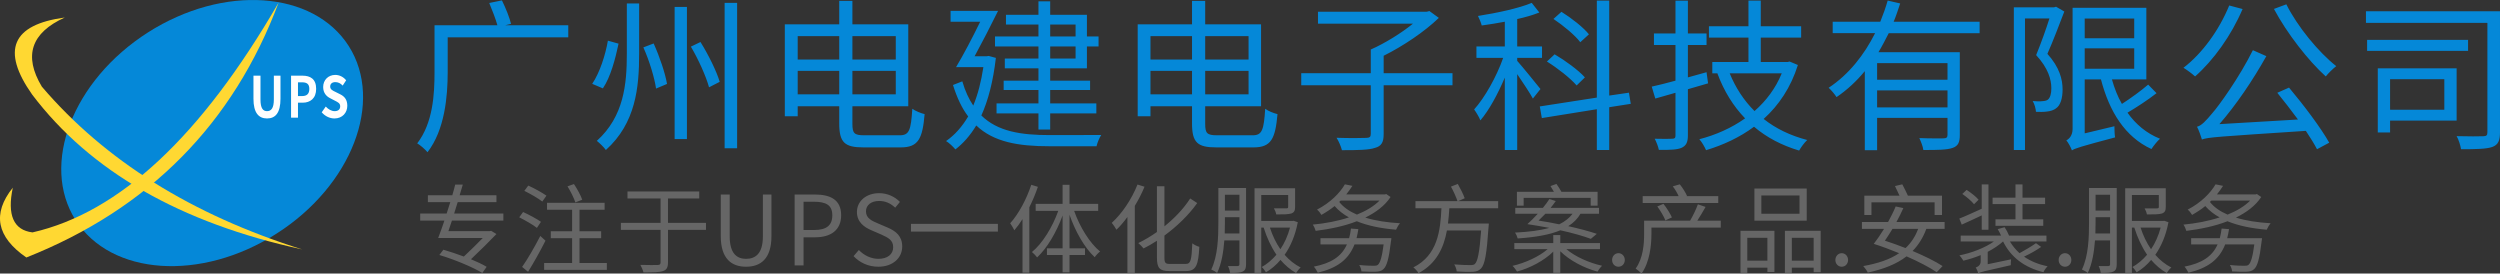
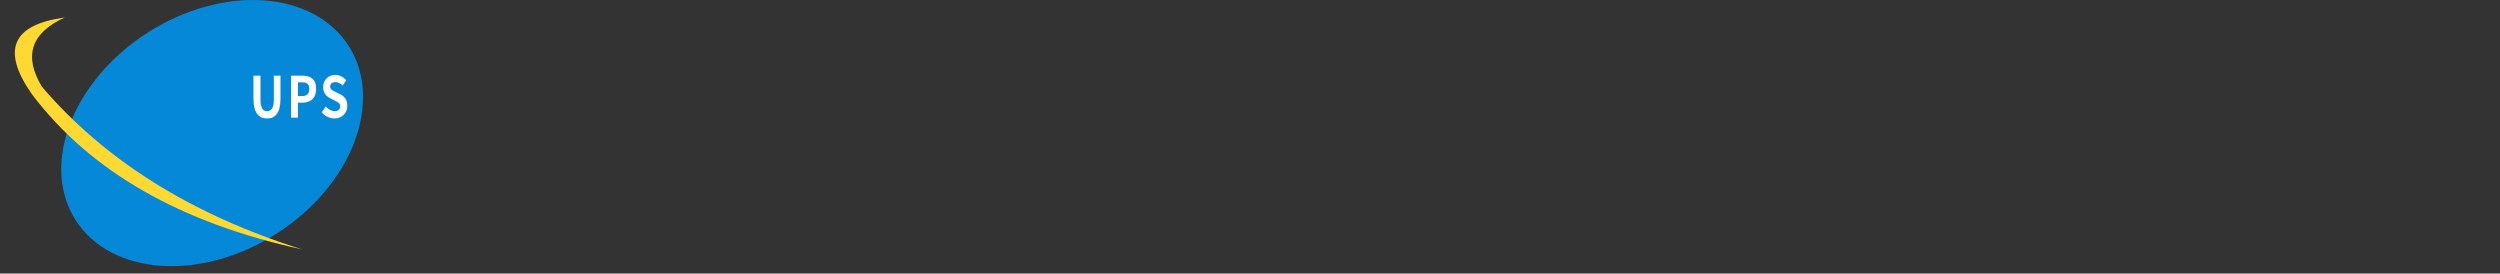
<svg xmlns="http://www.w3.org/2000/svg" xml:space="preserve" width="650.171mm" height="71.144mm" version="1.1" style="shape-rendering:geometricPrecision; text-rendering:geometricPrecision; image-rendering:optimizeQuality; fill-rule:evenodd; clip-rule:evenodd" viewBox="0 0 26000 2845">
  <rect x="0" y="0" width="26000" height="2845" fill="#333333" stroke="none" />
  <defs>
    <style type="text/css">
   
    .fil2 {fill:#0588D8}
    .fil3 {fill:#FFD832}
    .fil4 {fill:#FEFEFE;fill-rule:nonzero}
    .fil0 {fill:#0588D8;fill-rule:nonzero}
    .fil1 {fill:#666666;fill-rule:nonzero}
   
  </style>
  </defs>
  <g id="图层_x0020_1">
-     <path class="fil0" d="M5910 263l-657 0 62 -15c-16,-65 -56,-166 -95,-244l-132 27c30,72 67,166 85,232l-654 0 0 488c0,226 -15,526 -180,740 31,17 84,64 107,92 180,-232 210,-582 210,-832l0 -363 1254 0 0 -125zm609 -227l0 525c0,312 -30,650 -312,904 28,22 73,65 94,95 311,-279 346,-651 346,-999l0 -525 -128 0zm497 36l0 1374 128 0 0 -1374 -128 0zm520 -42l0 1512 130 0 0 -1512 -130 0zm-1214 393c-26,150 -84,331 -163,449l111 47c81,-119 131,-313 163,-465l-111 -31zm369 70c62,137 116,317 132,428l114 -48c-18,-109 -77,-284 -139,-421l-107 41zm494 -8c79,133 159,312 189,423l111 -57c-32,-109 -118,-283 -200,-414l-100 48zm1111 496l0 -244 432 0 0 244 -432 0zm432 -605l0 243 -432 0 0 -243 432 0zm588 0l0 243 -451 0 0 -243 451 0zm-451 605l0 -244 451 0 0 244 -451 0zm124 426c-105,0 -124,-20 -124,-119l0 -183 581 0 0 -852 -581 0 0 -244 -137 0 0 244 -566 0 0 956 134 0 0 -104 432 0 0 179c0,200 58,249 253,249l386 0c184,0 227,-90 249,-346 -40,-10 -96,-32 -128,-56 -14,221 -31,276 -130,276l-369 0zm2197 -1152l0 124 -264 0 0 -124 264 0zm0 354l-264 0 0 -126 264 0 0 126zm-386 -230l-452 0 0 104 452 0 0 126 -350 0 0 102 350 0 0 128 -362 0 0 97 362 0 0 139 -436 0 0 104 436 0 0 168 122 0 0 -168 480 0 0 -104 -480 0 0 -139 415 0 0 -97 -415 0 0 -128 382 0 0 -228 121 0 0 -104 -121 0 0 -225 -382 0 0 -140 -122 0 0 140 -338 0 0 101 338 0 0 124zm-517 203l-23 3 -124 0c77,-141 170,-322 244,-472l-494 0 0 113 308 0c-79,163 -176,347 -251,472l284 0c-23,153 -58,286 -105,400 -46,-68 -85,-151 -114,-252l-97 38c42,134 93,242 158,327 -63,107 -140,194 -230,256 30,17 76,61 97,87 82,-63 154,-145 217,-249 181,172 436,216 761,216l490 0c7,-34 29,-88 49,-117 -90,1 -467,1 -536,1 -298,0 -541,-37 -711,-204 72,-159 123,-357 151,-599l-74 -20zm1682 399l0 -244 432 0 0 244 -432 0zm432 -605l0 243 -432 0 0 -243 432 0zm588 0l0 243 -451 0 0 -243 451 0zm-451 605l0 -244 451 0 0 244 -451 0zm125 426c-106,0 -125,-20 -125,-119l0 -183 581 0 0 -852 -581 0 0 -244 -137 0 0 244 -565 0 0 956 133 0 0 -104 432 0 0 179c0,200 58,249 253,249l386 0c185,0 227,-90 250,-346 -41,-10 -97,-32 -128,-56 -14,221 -32,276 -130,276l-369 0zm2447 -646l-716 0 0 -181c200,-99 425,-250 574,-394l-98 -71 -28 7 -1131 0 0 124 988 0c-122,99 -293,205 -439,269l0 246 -723 0 0 126 723 0 0 506c0,31 -12,40 -47,41 -39,2 -167,4 -309,-1 23,35 47,92 56,129 169,0 279,-2 344,-24 67,-18 90,-58 90,-143l0 -508 716 0 0 -126zm1419 -404c-58,-72 -181,-169 -286,-234l-83 74c104,70 225,170 279,242l90 -82zm-42 448c-65,-73 -202,-174 -315,-240l-80 75c110,68 245,174 309,249l86 -84zm-462 121c-37,-46 -188,-233 -242,-293l0 -31 258 0 0 -119 -258 0 0 -285c84,-18 165,-42 230,-68l-79 -100c-132,56 -362,105 -559,136 14,27 32,72 39,99 77,-10 160,-24 240,-39l0 257 -295 0 0 119 278 0c-69,196 -192,415 -302,536 21,29 52,80 65,114 91,-106 182,-275 254,-445l0 753 129 0 0 -789c59,87 133,198 163,254l79 -99zm939 154l-19 -116 -205 30 0 -988 -129 0 0 1009 -593 92 21 121 572 -92 0 424 129 0 0 -445 224 -35zm788 -329c-64,18 -131,37 -194,54l0 -337 194 0 0 -120 -194 0 0 -341 -129 0 0 341 -224 0 0 120 224 0 0 371c-93,26 -177,46 -247,62l37 124 210 -60 0 445c0,24 -8,33 -35,33 -21,2 -96,2 -181,0 18,34 37,83 43,116 119,1 193,-2 237,-22 45,-21 65,-55 65,-127l0 -482c68,-20 140,-41 210,-61l-16 -116zm782 12c-63,155 -162,286 -283,392 -110,-109 -198,-244 -258,-392l541 0zm82 -123l-21 5 -279 0 0 -254 420 0 0 -118 -420 0 0 -267 -128 0 0 267 -411 0 0 118 411 0 0 254 -376 0 0 118 58 0 -5 1c68,183 165,340 288,467 -142,101 -306,173 -476,217 25,27 56,80 70,114 179,-54 350,-133 499,-244 130,111 286,193 469,248 19,-35 56,-84 84,-110 -176,-46 -327,-119 -453,-219 158,-142 283,-328 356,-561l-86 -36zm1642 189l-732 0 0 -172 732 0 0 172zm-732 288l0 -177 732 0 0 177 -732 0zm1066 -772l0 -119 -894 0c26,-62 47,-127 68,-190l-130 -30c-21,73 -47,146 -77,220l-495 0 0 119 441 0c-113,225 -273,430 -483,568 26,23 66,71 82,97 111,-75 209,-167 294,-270l0 822 128 0 0 -336 732 0 0 178c0,25 -11,34 -40,35 -32,0 -137,2 -253,-3 17,36 37,87 42,124 149,0 247,-1 305,-22 57,-20 74,-58 74,-134l0 -861 -846 0c38,-63 73,-132 107,-198l945 0zm795 -275l-20 6 -419 0 0 1484 116 0 0 -1368 254 0c-35,112 -88,259 -138,381 126,137 158,254 158,346 0,52 -11,99 -37,118 -14,10 -34,14 -55,15 -28,4 -61,2 -102,-1 20,32 32,80 34,112 37,2 82,2 116,-3 35,-4 68,-14 93,-33 47,-32 68,-107 68,-196 0,-105 -31,-230 -158,-371 60,-135 123,-302 176,-440l-86 -50zm298 433l515 0 0 212 -515 0 0 -212zm515 -310l0 205 -515 0 0 -205 515 0zm145 687c-71,62 -182,142 -273,201 -44,-76 -78,-163 -104,-255l358 0 0 -745 -767 0 0 1260c0,69 -37,105 -65,119 21,24 49,77 58,104 35,-22 88,-39 449,-135 -5,-27 -7,-78 -7,-116l-309 74 0 -561 169 0c88,337 251,598 525,724 21,-32 61,-83 89,-107 -140,-56 -252,-150 -338,-271 96,-57 212,-132 302,-203l-87 -89zm843 -823c-104,254 -279,498 -476,648 34,20 93,64 121,90 190,-167 376,-424 494,-701l-139 -37zm500 908c69,84 144,183 215,278l-817 48c172,-198 344,-450 488,-707l-140 -62c-141,283 -353,578 -422,655 -66,80 -114,131 -159,141 19,36 44,106 51,133 65,-24 159,-29 1081,-90 46,70 88,136 116,191l127 -68c-86,-154 -266,-392 -418,-573l-122 54zm-35 -872c136,255 359,540 539,702 27,-34 76,-82 109,-107 -181,-142 -404,-411 -519,-643l-129 48zm1772 731l0 317 -564 0 0 -317 564 0zm128 430l0 -543 -820 0 0 667 128 0 0 -124 692 0zm119 -839l-1050 0 0 114 1050 0 0 -114zm332 -298l-1394 0 0 121 1263 0 0 1137c0,32 -9,41 -43,42 -35,2 -156,2 -277,-1 21,35 40,98 46,136 156,0 265,-2 326,-24 60,-22 79,-66 79,-153l0 -1258z" />
-     <path class="fil1" d="M5235 2294l0 -73 -512 0c12,-39 24,-79 37,-119l403 0 0 -71 -383 0c12,-38 23,-76 33,-111l-79 0c-8,35 -19,73 -30,111l-254 0 0 71 233 0c-12,40 -25,80 -38,119l-275 0 0 73 252 0c-23,67 -45,130 -65,181l464 0c-56,58 -130,130 -197,193 -73,-27 -147,-52 -213,-71l-42 55c153,45 350,127 447,187l45 -64c-42,-26 -99,-52 -163,-79 92,-87 193,-187 265,-262l-56 -34 -13 4 -431 0c12,-34 24,-71 37,-110l535 0zm820 -217c-14,-43 -52,-112 -86,-163l-67 24c33,53 68,124 82,167l71 -28zm-372 -42c-43,-31 -127,-77 -189,-105l-41 55c64,31 146,79 187,111l43 -61zm-57 272c-42,-30 -124,-74 -186,-102l-40 55c63,32 144,78 184,110l42 -63zm-7 147c-58,113 -135,246 -189,322l62 51c58,-94 128,-218 181,-324l-54 -49zm408 281l0 -258 225 0 0 -72 -225 0 0 -224 261 0 0 -72 -599 0 0 72 261 0 0 224 -222 0 0 72 222 0 0 258 -291 0 0 72 652 0 0 -72 -284 0zm1315 -417l-395 0 0 -254 325 0 0 -73 -746 0 0 73 344 0 0 254 -413 0 0 73 413 0 0 337c0,21 -8,27 -29,28 -23,1 -99,1 -181,-1 12,22 27,57 32,78 101,0 166,-1 203,-14 37,-12 52,-35 52,-91l0 -337 395 0 0 -73zm417 456c150,0 264,-81 264,-318l0 -433 -89 0 0 436c0,178 -77,233 -175,233 -95,0 -170,-55 -170,-233l0 -436 -93 0 0 433c0,237 114,318 263,318zm505 -14l93 0 0 -292 121 0c160,0 270,-73 270,-229 0,-161 -110,-216 -275,-216l-209 0 0 737zm93 -368l0 -294 105 0c129,0 194,35 194,141 0,106 -61,153 -190,153l-109 0zm777 382c153,0 249,-93 249,-210 0,-109 -66,-160 -151,-197l-105 -45c-57,-24 -121,-52 -121,-123 0,-66 54,-109 137,-109 68,0 122,27 167,70l49 -60c-52,-54 -129,-91 -216,-91 -133,0 -231,82 -231,196 0,108 81,160 149,189l106 46c69,32 122,56 122,131 0,73 -58,121 -154,121 -76,0 -150,-36 -203,-92l-55 64c64,67 153,110 257,110zm340 -446l0 81 904 0 0 -81 -904 0zm1251 -406c-50,152 -131,302 -219,400 13,17 35,56 43,73 29,-34 58,-73 85,-116l0 557 71 0 0 -680c34,-69 65,-141 89,-213l-69 -21zm696 271l0 -73 -298 0 0 -198 -72 0 0 198 -280 0 0 73 235 0c-61,170 -165,340 -274,428 17,13 41,39 54,56 105,-97 201,-262 265,-436l0 342 -163 0 0 69 163 0 0 180 72 0 0 -180 161 0 0 -69 -161 0 0 -349c61,175 157,344 262,441 13,-20 38,-46 56,-59 -108,-88 -211,-255 -270,-423l250 0zm409 -274c-61,154 -162,303 -268,399 15,16 40,55 49,71 40,-37 77,-82 114,-132l0 581 77 0 0 -697c38,-63 73,-130 101,-199l-73 -23zm338 826c-48,0 -58,-11 -58,-66l0 -229c128,-94 250,-210 341,-338l-73 -48c-69,108 -164,206 -268,290l0 -417 -78 0 0 476c-64,45 -130,84 -194,115 19,15 43,41 55,56 46,-23 93,-50 139,-80l0 173c0,112 28,142 128,142l176 0c105,0 127,-65 137,-252 -22,-5 -53,-21 -73,-36 -8,171 -15,214 -68,214l-164 0zm569 -317c1,-40 2,-79 2,-113l0 -56 151 0 0 169 -153 0zm153 -403l0 165 -151 0 0 -165 151 0zm69 -70l-288 0 0 360c0,148 -5,347 -74,488 18,7 48,24 61,36 46,-95 66,-220 75,-339l157 0 0 247c0,14 -5,19 -19,20 -12,1 -54,1 -100,0 10,19 20,52 22,71 67,0 107,-1 132,-14 26,-13 34,-35 34,-76l0 -793zm457 412c-23,86 -57,161 -100,225 -46,-66 -82,-142 -109,-225l209 0zm38 -71l-13 2 -324 0 0 -270 280 0 0 123c0,12 -4,16 -20,16 -15,1 -67,1 -128,0 10,18 21,43 24,63 75,0 125,0 157,-10 30,-11 39,-30 39,-68l0 -194 -422 0 0 880 70 0 0 -471 25 0c33,104 77,200 133,282 -46,54 -98,97 -153,128 15,13 34,38 44,55 55,-32 106,-76 151,-129 48,56 102,102 162,136 11,-18 31,-43 48,-57 -63,-32 -119,-77 -167,-132 63,-90 111,-202 137,-339l-43 -15zm654 181c7,-28 14,-61 19,-94l-77 -6c-4,36 -11,70 -19,100l-298 0 0 65 275 0c-57,129 -168,196 -344,231 14,15 33,46 41,63 196,-47 319,-132 382,-294l303 0c-17,132 -37,193 -60,212 -11,9 -23,10 -43,10 -25,0 -88,-1 -151,-8 13,20 22,47 23,67 59,4 119,4 148,3 37,-2 59,-7 81,-27 34,-31 57,-107 78,-289 3,-10 4,-33 4,-33l-362 0zm-165 -391l404 0c-59,60 -141,108 -235,146 -77,-33 -140,-76 -184,-132l15 -14zm474 -68l-13 4 -403 0c24,-29 45,-60 64,-89l-78 -16c-51,88 -150,191 -290,263 16,12 36,38 46,55 51,-29 97,-59 137,-92 41,47 91,86 149,118 -118,39 -249,63 -376,75 12,17 25,46 30,65 145,-18 295,-48 428,-100 116,48 255,75 408,88 9,-21 26,-50 41,-67 -133,-8 -257,-26 -361,-59 110,-54 203,-123 263,-214l-45 -31zm1164 148l0 -74 -417 0 69 -30c-14,-41 -45,-102 -72,-149l-71 28c26,47 55,111 68,151l-437 0 0 74 270 0c-11,229 -37,487 -292,615 19,14 42,40 54,60 188,-101 263,-267 295,-444l356 0c-17,227 -36,323 -66,349 -11,9 -24,11 -47,11 -26,0 -96,-1 -167,-7 14,21 24,51 26,73 67,5 132,6 167,4 39,-3 62,-10 86,-35 39,-40 59,-148 78,-431 2,-11 3,-36 3,-36l-425 0c7,-54 11,-107 14,-159l508 0zm265 -108l697 0 0 81 72 0 0 -144 -376 0c-14,-26 -34,-57 -52,-82l-62 22c11,18 24,40 36,60l-385 0 0 144 70 0 0 -81zm509 165c-34,45 -80,81 -139,110 -69,-15 -142,-28 -215,-39 23,-22 46,-46 71,-71l283 0zm252 209c-79,-27 -182,-54 -297,-80 54,-34 97,-77 127,-129l193 0 0 -61 -504 0c19,-23 39,-49 54,-71l-66 -21c-19,29 -42,61 -68,92l-287 0 0 61 234 0c-37,40 -74,78 -108,108 79,12 155,25 228,39 -96,27 -214,42 -357,49 12,16 23,41 28,61 185,-13 332,-38 444,-85 127,28 236,59 317,89l62 -52zm33 159l0 -63 -413 0 0 -83 -73 0 0 83 -405 0 0 63 347 0c-88,77 -232,143 -366,174 16,13 36,42 47,59 137,-36 284,-115 377,-207l0 220 73 0 0 -224c95,95 248,175 387,212 11,-18 31,-46 48,-61 -135,-30 -281,-95 -372,-173l350 0zm192 183c36,0 66,-29 66,-70 0,-41 -30,-71 -66,-71 -36,0 -66,30 -66,71 0,41 30,70 66,70zm1038 -734l-330 0 5 -2c-13,-33 -45,-84 -75,-121l-73 21c23,29 47,70 61,102l-374 0 0 71 786 0 0 -71zm-482 221c-17,-39 -54,-98 -88,-141l-64 27c33,45 69,105 84,145l68 -31zm508 34l-244 0c28,-43 59,-95 86,-143l-80 -27c-18,51 -53,123 -81,170l-478 0 0 136c0,106 -10,254 -88,362 15,9 48,38 61,52 85,-119 103,-293 103,-412l0 -66 721 0 0 -72zm819 -72l-397 0 0 -190 397 0 0 190zm75 -262l-544 0 0 334 544 0 0 -334zm-409 512l0 238 -209 0 0 -238 209 0zm-280 365l71 0 0 -54 209 0 0 45 73 0 0 -429 -353 0 0 438zm534 -127l0 -238 227 0 0 238 -227 0zm-72 -311l0 438 72 0 0 -54 227 0 0 47 73 0 0 -431 -372 0zm591 374c36,0 66,-29 66,-70 0,-41 -30,-71 -66,-71 -36,0 -66,30 -66,71 0,41 30,70 66,70zm309 -670l657 0 0 132 77 0 0 -201 -355 0c-15,-34 -38,-81 -58,-118l-76 18c15,30 33,69 47,100l-366 0 0 201 74 0 0 -132zm486 276c-30,81 -75,147 -131,200 -72,-28 -146,-55 -215,-77 25,-36 52,-79 79,-123l267 0zm275 0l0 -71 -501 0c27,-50 52,-100 72,-145l-80 -17c-20,50 -49,106 -79,162l-272 0 0 71 230 0c-36,58 -73,113 -106,155l-1 1c83,26 174,60 264,97 -97,66 -222,107 -373,134 16,17 39,49 47,68 163,-36 297,-87 403,-169 126,55 241,115 314,165l61 -64c-76,-50 -189,-105 -312,-157 60,-61 108,-136 143,-230l190 0zm737 -99l-208 0 0 67 497 0 0 -67 -216 0 0 -159 235 0 0 -66 -235 0 0 -138 -73 0 0 138 -238 0 0 66 238 0 0 159zm-384 -204c-26,-32 -80,-74 -124,-102l-45 42c44,30 97,75 122,107l47 -47zm33 312l70 0 0 -471 -70 0 0 253c-87,39 -173,79 -233,102l25 63c61,-26 134,-62 208,-96l0 149zm564 140c-43,31 -113,73 -171,104 -40,-36 -73,-77 -100,-122l380 0 0 -61 -389 0c-11,-28 -28,-61 -46,-87l-72 20c12,19 25,44 35,67l-420 0 0 61 346 0c-92,66 -233,120 -359,145 13,14 32,38 41,55 59,-14 121,-33 180,-58l0 66c0,40 -32,57 -52,63 10,14 23,44 26,60 20,-11 55,-21 339,-84 -1,-15 1,-43 3,-61l-243 51 0 -129c62,-32 117,-69 160,-108 80,164 224,272 420,320 8,-20 27,-47 43,-61 -94,-20 -178,-54 -245,-101 58,-27 126,-64 178,-101l-54 -39zm302 245c36,0 66,-29 66,-70 0,-41 -30,-71 -66,-71 -36,0 -66,30 -66,71 0,41 30,70 66,70zm316 -346c1,-40 2,-79 2,-113l0 -56 151 0 0 169 -153 0zm153 -403l0 165 -151 0 0 -165 151 0zm69 -70l-288 0 0 360c0,148 -5,347 -74,488 18,7 48,24 61,36 46,-95 66,-220 75,-339l157 0 0 247c0,14 -5,19 -19,20 -12,1 -54,1 -100,0 10,19 20,52 22,71 67,0 107,-1 132,-14 26,-13 34,-35 34,-76l0 -793zm457 412c-23,86 -57,161 -100,225 -46,-66 -82,-142 -109,-225l209 0zm38 -71l-13 2 -324 0 0 -270 280 0 0 123c0,12 -4,16 -20,16 -15,1 -67,1 -128,0 10,18 21,43 24,63 75,0 125,0 157,-10 30,-11 39,-30 39,-68l0 -194 -422 0 0 880 70 0 0 -471 25 0c33,104 77,200 133,282 -46,54 -98,97 -153,128 15,13 34,38 44,55 55,-32 106,-76 151,-129 48,56 102,102 162,136 11,-18 31,-43 48,-57 -63,-32 -119,-77 -167,-132 63,-90 111,-202 137,-339l-43 -15zm654 181c7,-28 14,-61 19,-94l-77 -6c-4,36 -11,70 -19,100l-298 0 0 65 275 0c-57,129 -168,196 -344,231 14,15 33,46 41,63 196,-47 319,-132 382,-294l303 0c-17,132 -37,193 -60,212 -11,9 -23,10 -43,10 -25,0 -88,-1 -151,-8 13,20 22,47 23,67 59,4 119,4 148,3 37,-2 59,-7 81,-27 34,-31 57,-107 78,-289 3,-10 4,-33 4,-33l-362 0zm-165 -391l404 0c-59,60 -141,108 -235,146 -77,-33 -140,-76 -184,-132l15 -14zm474 -68l-13 4 -403 0c24,-29 45,-60 64,-89l-78 -16c-51,88 -150,191 -290,263 16,12 36,38 46,55 51,-29 97,-59 137,-92 41,47 91,86 149,118 -118,39 -249,63 -376,75 12,17 25,46 30,65 145,-18 295,-48 428,-100 116,48 255,75 408,88 9,-21 26,-50 41,-67 -133,-8 -257,-26 -361,-59 110,-54 203,-123 263,-214l-45 -31z" />
    <path class="fil2" d="M3627 479c-369,-578 -1303,-642 -2088,-142 -784,500 -1121,1374 -753,1952 369,578 1304,642 2088,142 784,-499 1121,-1373 753,-1952z" />
-     <path class="fil3" d="M274 2678c1277,-507 2151,-1391 2624,-2652 -802,1388 -1656,2185 -2560,2391 -197,-24 -265,-180 -205,-465 -216,270 -169,512 141,726z" />
    <path class="fil3" d="M334 983c604,798 1541,1335 2809,1611 -1149,-361 -2052,-925 -2708,-1693 -192,-320 -112,-560 239,-719 -550,74 -664,341 -340,801z" />
    <path class="fil4" d="M2777 1232c89,0 140,-60 140,-205l0 -240 -69 0 0 248c0,91 -28,121 -71,121 -42,0 -68,-30 -68,-121l0 -248 -73 0 0 240c0,145 53,205 141,205zm250 -8l72 0 0 -156 49 0c78,0 140,-44 140,-144 0,-104 -62,-137 -142,-137l-119 0 0 437zm72 -225l0 -143 41 0c50,0 77,17 77,68 0,50 -24,75 -74,75l-44 0zm379 233c84,0 134,-61 134,-132 0,-63 -29,-97 -73,-119l-48 -24c-31,-15 -57,-26 -57,-57 0,-29 21,-46 53,-46 30,0 54,12 77,36l36 -55c-29,-36 -71,-56 -113,-56 -74,0 -126,54 -126,126 0,64 37,99 74,117l48 25c33,17 55,27 55,59 0,31 -20,50 -58,50 -32,0 -66,-19 -92,-48l-42 60c35,41 84,64 132,64z" />
  </g>
</svg>